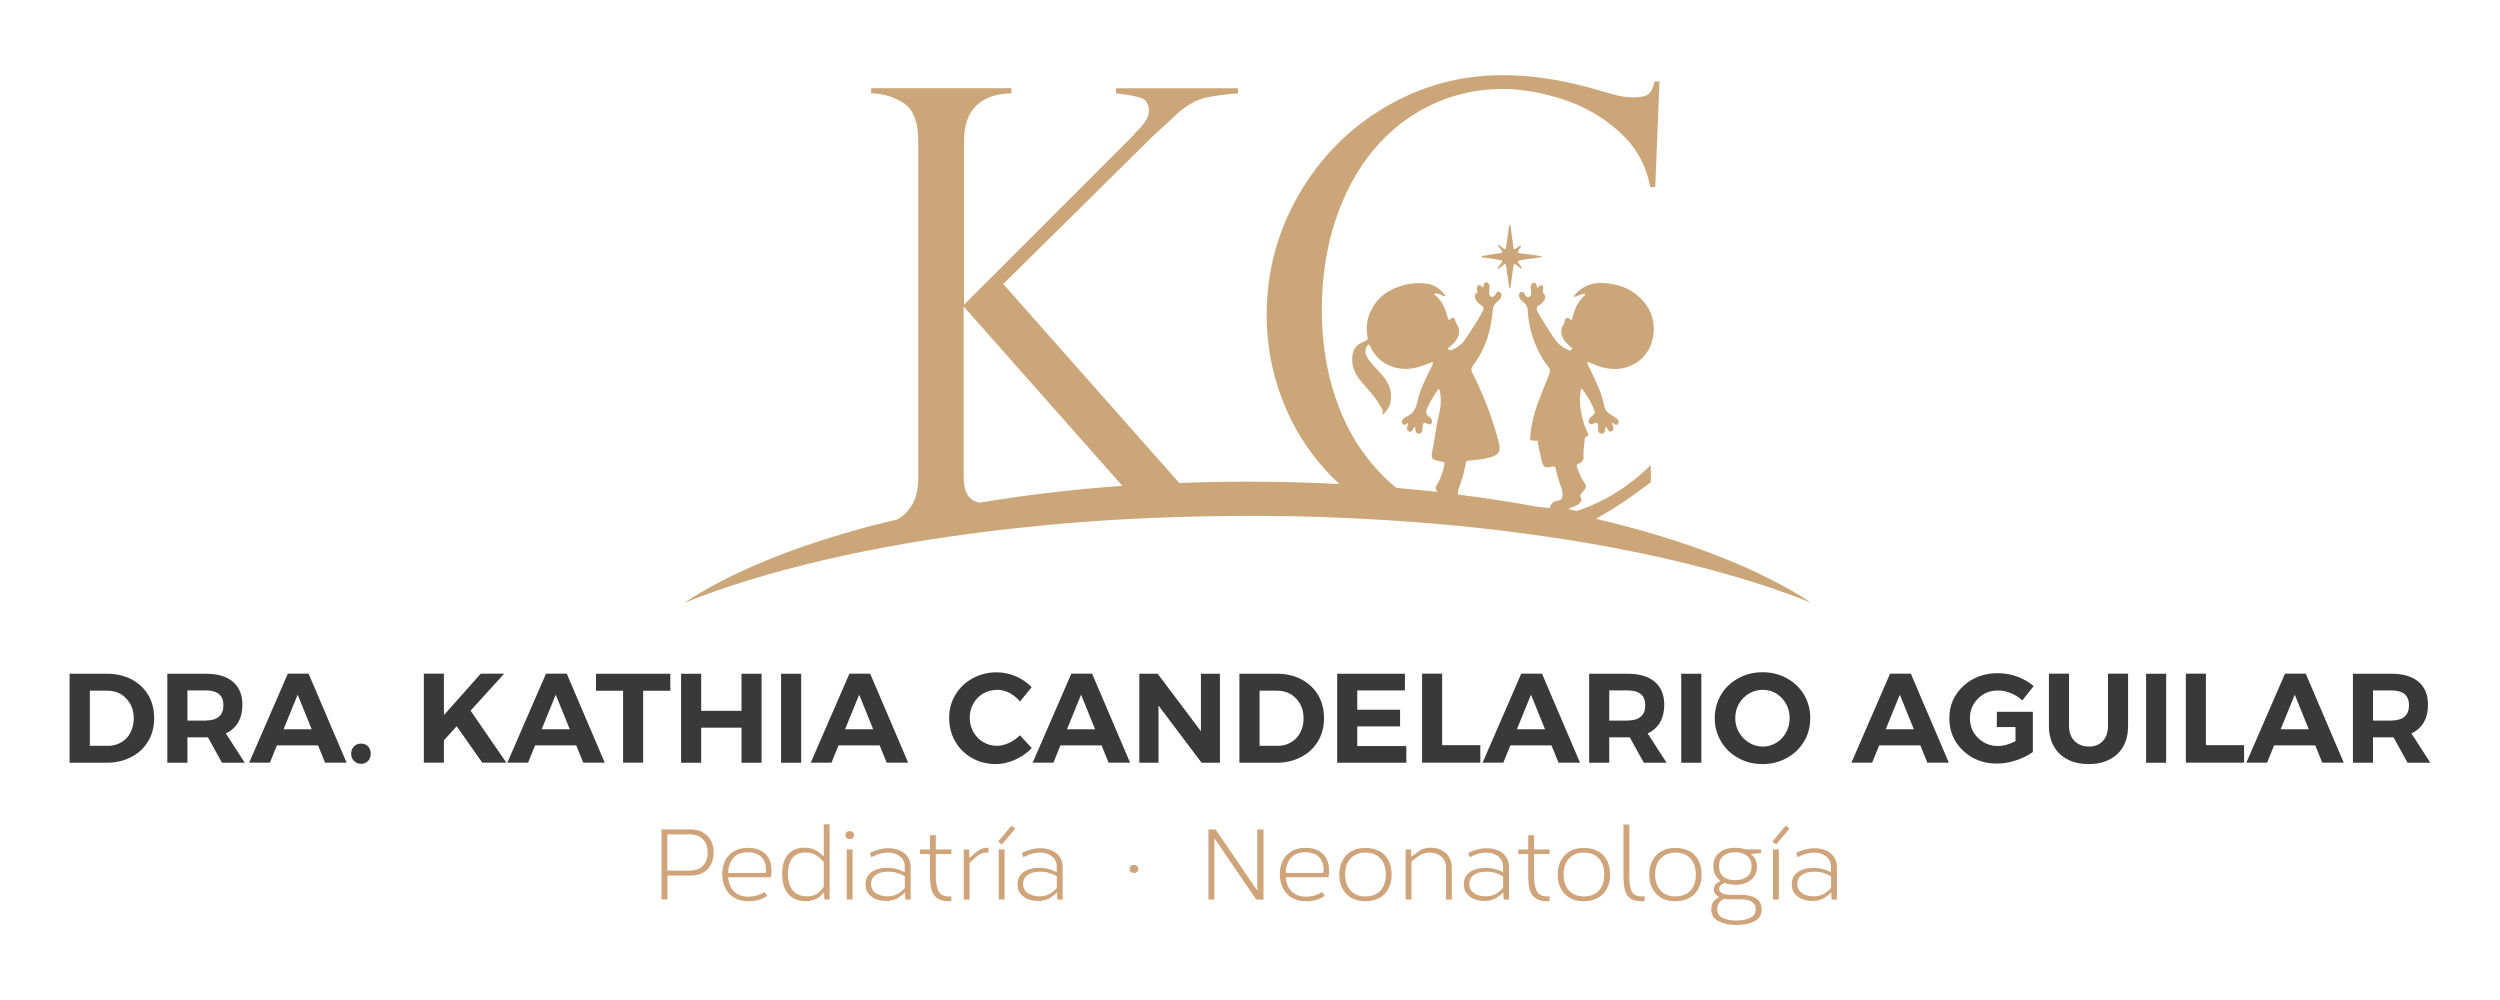
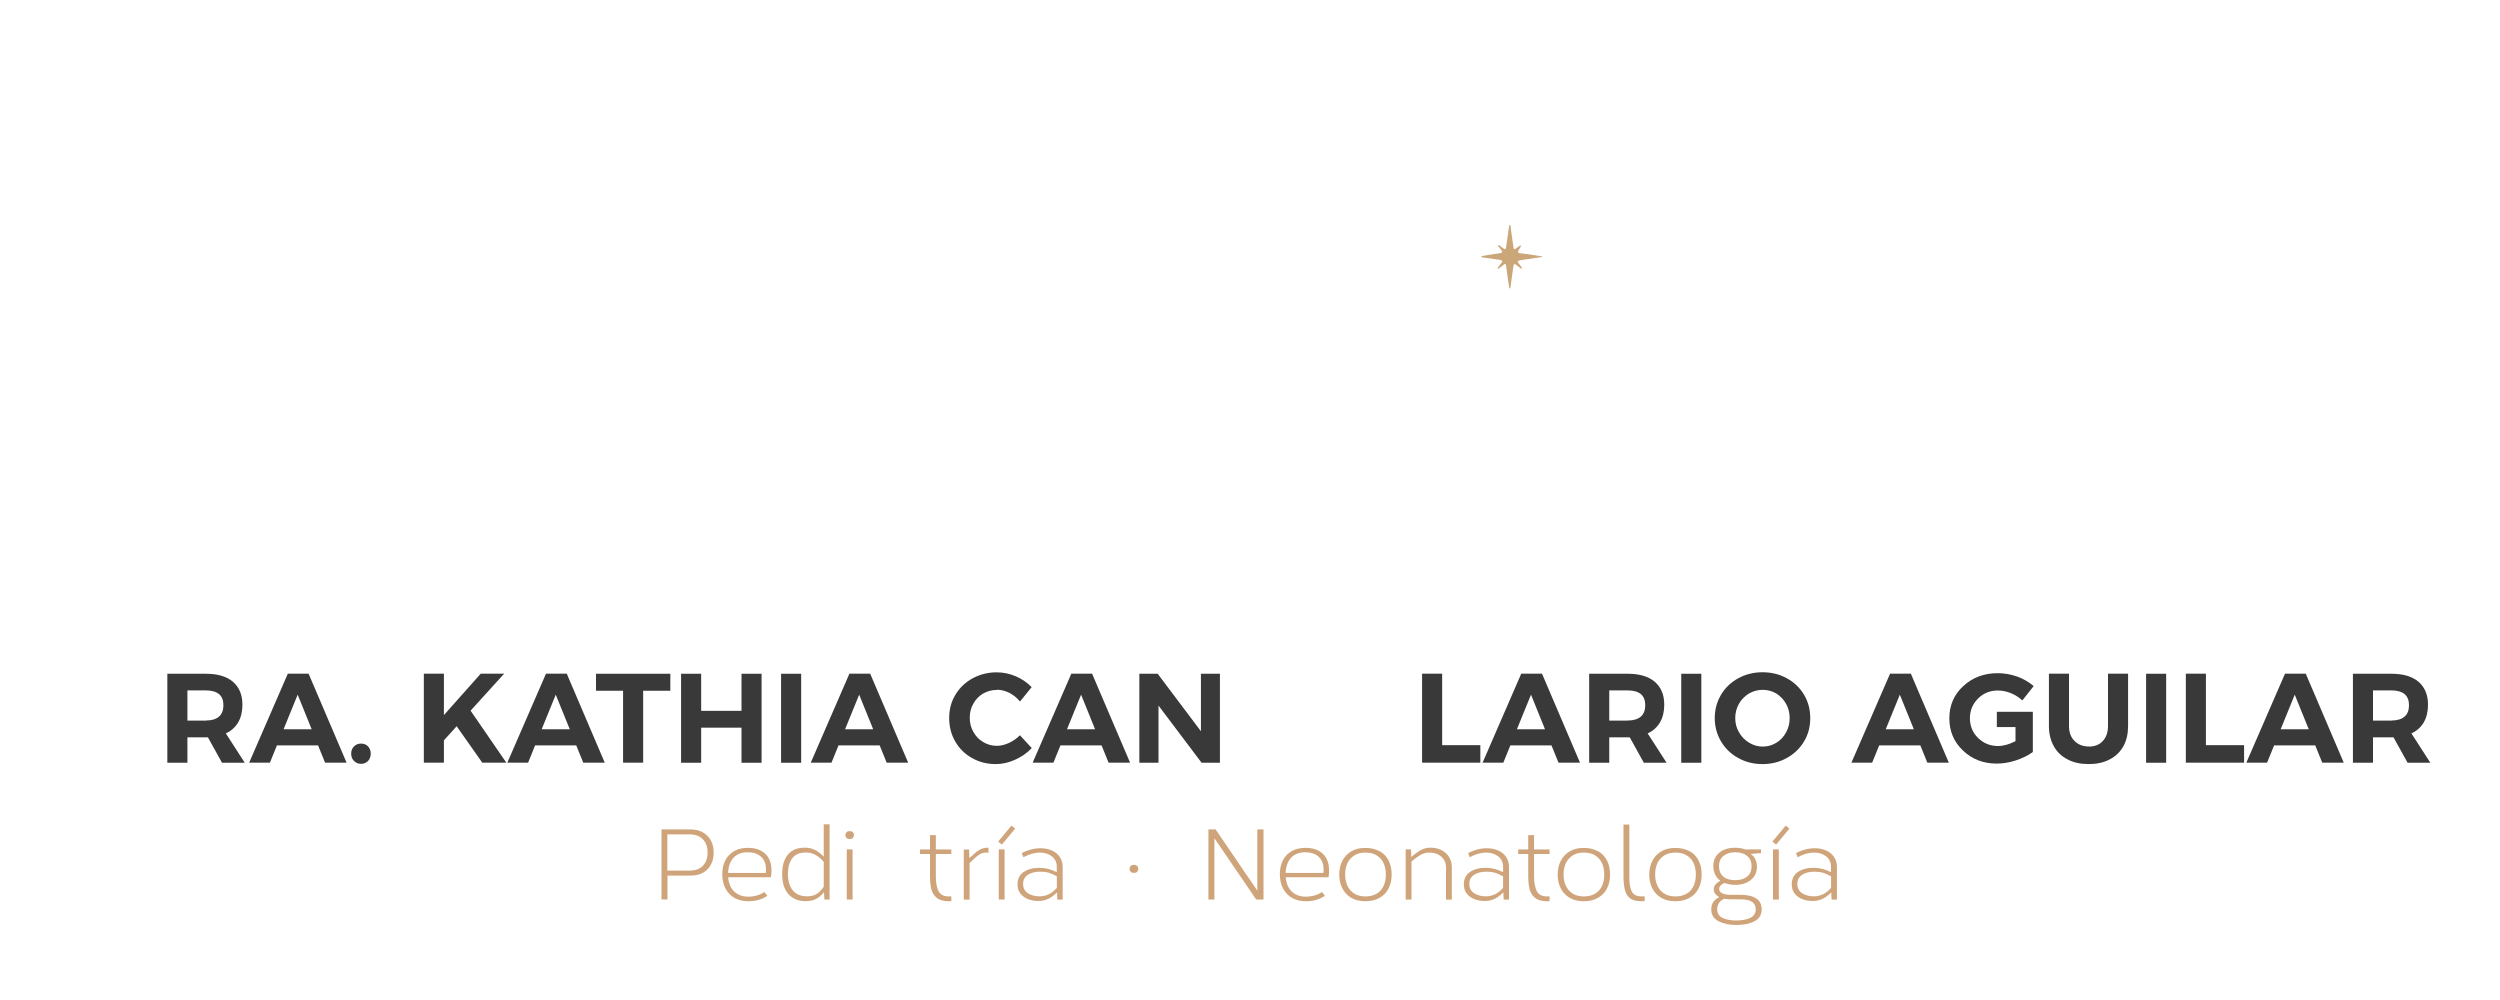
<svg xmlns="http://www.w3.org/2000/svg" id="Capa_1" viewBox="0 0 300 120">
  <defs>
    <style>      .st0 {        fill: #cba679;      }      .st1 {        fill: #cfa47a;      }      .st2 {        fill: #393939;      }    </style>
  </defs>
  <g>
-     <path class="st0" d="M191.51,62.24c2.05-1.11,4.24-2.56,6.59-4.38v-2.05c-2.6,2.54-5.5,4.36-8.72,5.45-.06.02-.11.04-.17.06-.19-.06-.41-.12-.7-.15-.08-.01-.19,0-.2-.11,0-.11.11-.12.19-.14.3-.1.61-.18.87-.38.25-.2.52-.46.36-.78-.17-.34-.05-.49.17-.72.29-.3.61-.61.24-1.1-.41-.55-.64-1.19-.89-1.82-.1-.25-.07-.39.2-.49.4-.15.62-.44.58-.9-.06-.71.08-1.41.15-2.11,0-.1.05-.19.16-.21.32-.08.3-.27.18-.51-.63-1.26-.9-2.61-.94-4.01.03-.34.06-.68.1-1.03,0-.07.02-.17.11-.19.08-.02.11.06.15.12.52.67.93,1.4,1.28,2.17.24.53.2.67-.25,1.04-.1.09-.19.2-.26.31-.11.18-.12.36.04.52.15.14.3.07.45,0,.4-.2.55-.11.57.36,0,.1,0,.21,0,.31,0,.27.09.52.4.54.32.02.42-.24.47-.51.02-.1-.06-.25.05-.28.13-.03.14.14.2.23.13.15.23.41.48.29.25-.11.29-.37.21-.62-.02-.07-.05-.13-.07-.19-.02-.07-.13-.14-.05-.2.08-.07.13.05.18.09.17.14.36.21.52,0,.15-.2.12-.42-.09-.57-.28-.21-.57-.42-.87-.59-.36-.21-.56-.48-.66-.89-.15-.64-.32-1.28-.56-1.9-.42-1.07-.92-2.1-1.43-3.13-.05-.1-.13-.22-.03-.31.09-.08.19.03.28.07,1.19.54,2.45.9,3.75.69,2.04-.33,3.57-1.88,3.85-3.99.3-2.28-.73-3.99-2.43-5.17-.97-.68-2.11-.96-3.3-1.08-1.5-.15-2.75.28-3.73,1.44-.04.05-.12.1-.07.17.05.08.12.01.18,0,.3-.1.6-.21.9-.31.09-.03.21-.09.26,0,.07.11-.07.18-.14.24-.77.71-1.12,1.64-1.39,2.62-.02.09.02.2-.1.24-.1.03-.15-.06-.21-.12-.11-.1-.23-.17-.37-.1-.14.07-.25.19-.24.37,0,.14-.01.26-.11.38-.35.41-.37.89-.21,1.39.18.56.59.93,1.01,1.3.1.09.26.18.16.34-.1.17-.27.11-.42.05-.61-.25-1.14-.63-1.52-1.16-.77-1.08-1.46-2.21-2.12-3.35-.22-.37-.22-.68.23-.9.18-.09.33-.28.46-.44.28-.36.25-.67-.06-.99-.07-.07-.04-.14-.03-.22.02-.14.03-.29.04-.43,0-.12-.07-.21-.18-.25-.12-.04-.22,0-.3.08-.07.07-.09.21-.22.17-.1-.03-.07-.17-.09-.25-.05-.18-.13-.35-.33-.34-.18,0-.29.14-.35.33-.08.25,0,.48.02.71.01.28.04.6-.29.69-.3.09-.4-.22-.52-.41-.1-.16-.23-.25-.41-.19-.18.05-.24.21-.24.39-.02.44.34.63.6.88.25.24.42.49.44.86.07,1.3.33,2.57.78,3.79.42,1.13.99,2.17,1.73,3.11.18.23.23.46.11.74-.32.78-.61,1.57-.93,2.34-.66,1.62-1.21,3.26-1.36,5.02-.06.72-.08.72.64.71.13,0,.24,0,.26.17.1.81.28,1.6.49,2.39.14.55.36.7.94.61.09-.02.18-.04.28-.05.25-.05.39,0,.44.3.07.43.23.84.33,1.27.16.63.53,1.2.47,1.89-.03.38-.2.58-.57.63-.42.06-.76.22-.88.67-.04.15-.11.22-.27.19-.39-.05-.78-.09-1.17-.11-3.1-.58-6.32-1.08-9.65-1.49-.02-.23,0-.48.1-.74.37-1.01.67-2.03.85-3.1.02-.14.08-.2.23-.22.87-.1,1.74-.14,2.6-.38,1.12-.31,1.4-.7,1.11-1.83-.22-.88-.49-1.75-.77-2.61-.64-1.98-1.47-3.88-2.4-5.74-.19-.38-.12-.62.11-.92,1.48-1.94,2.14-4.18,2.34-6.58.03-.39.16-.69.44-.94.22-.2.48-.37.58-.68.08-.24,0-.45-.19-.56-.19-.11-.34.02-.44.19-.04.07-.09.15-.15.21-.1.11-.21.23-.37.18-.18-.05-.24-.19-.28-.37-.06-.28.04-.55.03-.82,0-.28-.11-.53-.38-.57-.25-.03-.29.24-.34.44-.02.06-.05.14-.1.17-.07.03-.11-.06-.15-.11-.08-.12-.19-.18-.33-.15-.14.03-.17.15-.21.27-.05.15.01.29.04.43.02.11.06.23-.1.27-.18.05-.21.19-.2.34.03.52.36.84.76,1.1.26.17.37.35.21.66-.62,1.2-1.39,2.31-2.13,3.44-.38.58-.94.97-1.57,1.25-.16.07-.36.11-.46-.08-.09-.17.1-.22.2-.31.27-.25.56-.49.76-.8.31-.48.47-1,.23-1.56-.12-.28-.31-.52-.38-.85-.05-.25-.31-.34-.54-.11-.19.19-.25.15-.32-.11-.27-1.04-.64-2.03-1.52-2.74-.05-.04-.12-.1-.08-.17.02-.03.11-.04.16-.04.33.04.63.15.93.29.07.03.14.08.21,0,.02-.02,0-.09-.02-.11-.55-.59-1.13-1.15-1.96-1.3-1.17-.22-2.32-.11-3.45.26-1.3.43-2.4,1.13-3.15,2.31-.72,1.13-1.02,2.35-.77,3.69.06.33,0,.49-.35.62-.68.24-1.24.66-1.4,1.44-.28,1.37.22,2.49,1.11,3.49.79.9,1.6,1.78,2.19,2.82.14.25.36.49.27.83-.01.05-.03.14,0,.16.08.06.11-.03.16-.08.75-.71.96-1.6.81-2.59-.16-1.05-.8-1.82-1.49-2.56-.48-.51-.99-1.01-1.34-1.63-.27-.49-.26-1.01.04-1.38.14-.18.22-.17.31.04.65,1.45,1.77,2.35,3.32,2.67,1.38.28,2.67-.12,3.93-.65.08-.04.17-.12.26-.05.1.08.03.2-.01.29-.24.5-.51,1-.74,1.51-.39.88-.84,1.75-1.02,2.71-.17.91-.51,1.68-1.44,2.05-.18.07-.34.2-.43.39-.09.19-.04.35.11.49.12.1.23.08.35,0,.08-.06.15-.2.25-.12.07.06-.05.18-.08.27-.1.27-.11.55.17.71.26.15.36-.14.51-.28.08-.08.06-.29.21-.25.12.04.03.21.05.33.05.25.14.46.43.46.29,0,.39-.2.41-.46,0-.12.03-.24.04-.36.04-.52.15-.58.6-.35.14.07.27.12.4,0,.13-.12.16-.26.11-.42-.07-.25-.27-.4-.45-.55-.25-.2-.29-.42-.19-.7.33-.88.82-1.66,1.36-2.42.03-.05.08-.12.14-.08.05.03.07.11.08.18.21.96.14,1.94-.09,2.86-.39,1.56-.52,3.15-.86,4.71-.08.36.02.63.42.75.27.08.54.17.82.2.22.03.31.09.26.37-.16.86-.44,1.68-.91,2.42-.21.33-.13.59.08.84-1.62-.18-3.26-.35-4.93-.49-.99-.8-1.93-1.71-2.79-2.73-2.01-2.34-3.53-5.1-4.58-8.29-1.05-3.18-1.57-6.64-1.57-10.37s.54-7.4,1.62-10.68c1.09-3.28,2.6-6.09,4.54-8.43s4.26-4.16,6.94-5.44c2.68-1.28,5.55-1.93,8.6-1.93,2.23,0,4.63.42,7.21,1.24,2.57.83,4.85,2.14,6.83,3.95,1.99,1.8,3.2,4,3.66,6.59h.61l.51-12.68h-.58c-.17.72-.4,1.22-.71,1.5-.32.28-.94.41-1.88.41-.5,0-1.11-.07-1.83-.21l-3.75-1.05c-3.56-.94-6.91-1.4-10.06-1.4-5.1,0-9.82,1.29-14.17,3.87-4.35,2.58-7.8,6.09-10.34,10.53-2.55,4.43-3.82,9.23-3.82,14.4,0,3.44.61,6.77,1.83,10.02,1.22,3.24,3.03,6.16,5.41,8.76.48.52.97,1.01,1.49,1.48-3.59-.19-7.27-.28-11-.28-2.77,0-5.51.05-8.21.16l-21.13-23.88,18.09-17.87c.36-.34.69-.64.99-.9.3-.26.87-.79,1.71-1.59,1.15-1.05,2.3-1.71,3.44-1.98,1.15-.26,2.46-.44,3.95-.54v-.61h-14.66v.61c1.32.15,2.31.32,2.97.54.66.22.99.74.99,1.58,0,.75-.56,1.64-1.69,2.67-.09.19-.14.26-.14.22l-20.36,20.36v-19.61c0-3.72,1.89-5.65,5.69-5.77v-.61h-16.83v.61c1.54.05,2.86.46,3.98,1.24,1.12.78,1.67,2.29,1.67,4.52v40.3c0,1.44-.27,2.59-.81,3.44-.46.73-1.03,1.28-1.69,1.64-1.03.24-2.03.5-3.03.75-.05.01-.09.02-.13.03-9.23,2.43-16.92,5.59-22.43,9.23,9.72-3.89,22.59-6.92,37.36-8.68.63-.08,1.26-.15,1.89-.22,5.36-.6,10.95-1.04,16.73-1.28,2.63-.11,5.29-.19,7.99-.23,1.21-.02,2.42-.03,3.65-.03,6.04,0,11.94.2,17.63.58,6.46.42,12.66,1.09,18.5,1.95,12.32,1.81,23.09,4.53,31.5,7.9-6.18-4.08-15.07-7.55-25.82-10.07ZM117.61,60.31s-.03,0-.04,0c-1.61-.22-1.93-1.76-1.93-3.09v-20.44l19.04,21.52c-5.97.42-11.67,1.11-17.06,2.01Z" />
    <path class="st0" d="M182.41,31.23c.84-.12,1.68-.24,2.52-.37.05,0,.13-.03.13-.04,0-.09-.08-.06-.13-.07-.69-.11-1.37-.24-2.06-.3-.85-.09-.86-.08-.41-.79,0-.01.02-.03.02-.05.01-.05.05-.11.03-.13-.05-.07-.11,0-.15.02-.15.1-.3.2-.44.31-.06.05-.11.11-.2.09-.11-.03-.09-.13-.1-.21-.12-.84-.24-1.68-.36-2.52,0-.06,0-.16-.08-.17-.1-.01-.08.09-.09.15-.12.85-.24,1.7-.36,2.54-.03.23-.14.26-.31.13-.16-.12-.33-.25-.49-.38-.04-.03-.09-.07-.14-.02-.05.05-.01.1.02.14.13.17.27.34.39.51.11.16.11.27-.14.3-.71.1-1.42.22-2.13.34-.06.01-.16,0-.16.09,0,.1.1.08.16.09.69.1,1.39.21,2.08.3.1.01.19.02.24.12.04.09-.01.16-.07.23-.14.17-.27.34-.39.51-.04.05-.11.12-.05.18.07.07.12-.01.17-.05.15-.11.3-.23.45-.34.09-.06.16-.2.28-.14.1.05.09.19.1.3.11.81.23,1.63.35,2.44,0,.07-.01.18.1.17.08,0,.06-.11.07-.17.12-.86.24-1.71.36-2.57.01-.1.03-.17.19-.17.03.02.09.05.14.09.18.13.35.28.53.41.04.03.11.06.13.05.07-.04.02-.11-.01-.15-.11-.16-.21-.33-.34-.48-.24-.27-.09-.34.17-.38Z" />
  </g>
  <g>
-     <path class="st2" d="M17.8,83.41c.47.81.7,1.74.7,2.78s-.24,1.95-.72,2.76c-.49.81-1.16,1.45-2.03,1.89-.87.46-1.85.69-2.96.69h-4.44v-10.68h4.53c1.08,0,2.06.23,2.91.67.85.46,1.53,1.08,2,1.89ZM15.65,87.91c.26-.5.4-1.07.4-1.71s-.14-1.22-.41-1.72c-.29-.5-.67-.9-1.14-1.19-.49-.27-1.04-.41-1.65-.41h-2.07v6.62h2.18c.6,0,1.13-.14,1.6-.43.47-.27.84-.66,1.1-1.16Z" />
    <path class="st2" d="M24.95,88.48h-2.46v3.05h-2.41v-10.68h4.64c1.39,0,2.47.32,3.23.96.76.66,1.14,1.57,1.14,2.75,0,.82-.17,1.53-.5,2.11-.35.59-.84,1.04-1.49,1.34l2.27,3.52h-2.73l-1.69-3.05ZM24.72,86.46c.67,0,1.19-.15,1.56-.47.35-.3.53-.76.53-1.36s-.18-1.04-.53-1.34c-.37-.29-.88-.44-1.56-.44h-2.23v3.62h2.23Z" />
    <path class="st2" d="M38.17,89.45h-4.94l-.84,2.07h-2.49l4.64-10.68h2.49l4.56,10.68h-2.58l-.84-2.07ZM37.4,87.51l-1.68-4.15-1.69,4.15h3.37Z" />
    <path class="st2" d="M44.49,90.44c0,.35-.11.64-.32.87-.23.23-.5.35-.85.35s-.61-.12-.84-.35-.34-.52-.34-.87.11-.64.34-.87.5-.34.84-.34.63.11.85.34c.21.23.32.52.32.87Z" />
    <path class="st2" d="M57.88,91.53l-3.08-4.38-1.53,1.69v2.68h-2.41v-10.68h2.41v4.97l4.42-4.97h2.81l-4.03,4.44,4.29,6.24h-2.88Z" />
    <path class="st2" d="M69.15,89.45h-4.94l-.84,2.07h-2.49l4.64-10.68h2.49l4.56,10.68h-2.58l-.84-2.07ZM68.37,87.51l-1.68-4.15-1.69,4.15h3.37Z" />
    <path class="st2" d="M80.44,80.85v2.04h-3.26v8.63h-2.41v-8.63h-3.25v-2.04h8.92Z" />
    <path class="st2" d="M84.14,80.85v4.45h4.84v-4.45h2.41v10.68h-2.41v-4.21h-4.84v4.21h-2.41v-10.68h2.41Z" />
    <path class="st2" d="M96.14,80.85v10.68h-2.41v-10.68h2.41Z" />
    <path class="st2" d="M105.56,89.45h-4.94l-.84,2.07h-2.49l4.64-10.68h2.49l4.56,10.68h-2.58l-.84-2.07ZM104.78,87.51l-1.68-4.15-1.69,4.15h3.37Z" />
    <path class="st2" d="M119.62,82.79c-.59,0-1.14.15-1.65.44-.5.29-.88.7-1.17,1.21-.29.5-.43,1.07-.43,1.69s.14,1.19.43,1.69c.29.52.67.93,1.17,1.22.5.3,1.05.46,1.65.46.47,0,.96-.12,1.46-.35.49-.23.93-.53,1.31-.92l1.42,1.54c-.56.6-1.24,1.05-2,1.4-.78.35-1.54.52-2.32.52-1.05,0-2-.24-2.85-.73-.85-.47-1.53-1.14-2.01-1.98-.49-.84-.73-1.79-.73-2.82s.24-1.95.75-2.79c.5-.84,1.19-1.49,2.06-1.97.87-.47,1.83-.72,2.88-.72.78,0,1.54.15,2.29.47s1.39.76,1.92,1.31l-1.4,1.72c-.37-.44-.79-.78-1.28-1.04-.5-.24-.99-.37-1.49-.37Z" />
    <path class="st2" d="M132.19,89.45h-4.94l-.84,2.07h-2.49l4.64-10.68h2.49l4.56,10.68h-2.58l-.84-2.07ZM131.41,87.51l-1.68-4.15-1.69,4.15h3.37Z" />
    <path class="st2" d="M146.39,80.85v10.68h-2.2l-5.17-6.86v6.86h-2.3v-10.68h2.2l5.19,6.9v-6.9h2.29Z" />
-     <path class="st2" d="M158.18,83.41c.47.81.7,1.74.7,2.78s-.24,1.95-.72,2.76c-.49.81-1.16,1.45-2.03,1.89-.87.46-1.85.69-2.96.69h-4.44v-10.68h4.53c1.08,0,2.06.23,2.91.67.85.46,1.53,1.08,2,1.89ZM156.03,87.91c.26-.5.4-1.07.4-1.71s-.14-1.22-.41-1.72c-.29-.5-.67-.9-1.14-1.19-.49-.27-1.04-.41-1.65-.41h-2.08v6.62h2.18c.6,0,1.13-.14,1.6-.43.47-.27.84-.66,1.1-1.16Z" />
-     <path class="st2" d="M168.59,80.85v2h-5.72v2.32h5.14v2h-5.14v2.36h5.89v2h-8.3v-10.68h8.13Z" />
    <path class="st2" d="M173.06,80.85v8.57h4.58v2.1h-6.99v-10.68h2.41Z" />
    <path class="st2" d="M186.18,89.45h-4.94l-.84,2.07h-2.49l4.64-10.68h2.49l4.56,10.68h-2.58l-.84-2.07ZM185.4,87.51l-1.68-4.15-1.69,4.15h3.37Z" />
    <path class="st2" d="M195.57,88.48h-2.46v3.05h-2.41v-10.68h4.64c1.39,0,2.47.32,3.23.96.76.66,1.14,1.57,1.14,2.75,0,.82-.17,1.53-.5,2.11-.35.59-.84,1.04-1.49,1.34l2.27,3.52h-2.73l-1.69-3.05ZM195.34,86.46c.67,0,1.19-.15,1.56-.47.35-.3.53-.76.53-1.36s-.18-1.04-.53-1.34c-.37-.29-.88-.44-1.56-.44h-2.23v3.62h2.23Z" />
    <path class="st2" d="M204.16,80.85v10.68h-2.41v-10.68h2.41Z" />
    <path class="st2" d="M216.48,83.36c.5.84.75,1.78.75,2.81s-.24,1.97-.75,2.81c-.5.84-1.21,1.51-2.07,1.98-.87.49-1.85.73-2.91.73s-2.04-.24-2.91-.73c-.87-.47-1.56-1.14-2.06-1.98-.5-.84-.76-1.77-.76-2.81s.26-1.97.76-2.81c.5-.84,1.19-1.49,2.06-1.97.87-.47,1.83-.72,2.91-.72s2.04.24,2.91.72c.87.47,1.57,1.13,2.07,1.97ZM208.67,84.46c-.29.52-.44,1.08-.44,1.71s.15,1.21.46,1.72c.29.52.7.93,1.21,1.24.5.3,1.04.46,1.63.46s1.13-.15,1.63-.46c.49-.29.88-.7,1.17-1.24.29-.52.43-1.1.43-1.72s-.14-1.19-.43-1.71-.69-.93-1.17-1.24c-.5-.29-1.04-.44-1.63-.44s-1.14.15-1.65.44c-.5.31-.92.72-1.21,1.24Z" />
    <path class="st2" d="M230.44,89.45h-4.94l-.84,2.07h-2.49l4.64-10.68h2.49l4.56,10.68h-2.58l-.84-2.07ZM229.66,87.51l-1.68-4.15-1.69,4.15h3.37Z" />
    <path class="st2" d="M239.61,85.42h4.33v4.82c-.56.41-1.25.75-2.04,1.01-.79.26-1.56.38-2.29.38-1.62,0-2.97-.53-4.06-1.57s-1.63-2.33-1.63-3.87.56-2.84,1.68-3.87,2.49-1.54,4.15-1.54c.78,0,1.56.14,2.32.41s1.42.67,1.97,1.14l-1.36,1.72c-.4-.37-.85-.66-1.37-.87-.52-.21-1.04-.32-1.56-.32-.95,0-1.74.32-2.38.96-.64.64-.98,1.43-.98,2.36s.32,1.74.98,2.38c.66.64,1.45.96,2.4.96.64,0,1.34-.2,2.09-.58v-1.69h-2.24v-1.83Z" />
    <path class="st2" d="M250.65,89.59c.7,0,1.27-.21,1.68-.66.41-.44.63-1.04.63-1.82v-6.27h2.41v6.27c0,.93-.18,1.74-.56,2.43s-.93,1.22-1.65,1.59c-.72.38-1.56.56-2.52.56s-1.82-.18-2.53-.56c-.72-.37-1.28-.9-1.66-1.59-.38-.69-.58-1.49-.58-2.43v-6.27h2.41v6.27c0,.76.21,1.36.66,1.8.43.44,1.01.67,1.72.67Z" />
    <path class="st2" d="M259.94,80.85v10.68h-2.41v-10.68h2.41Z" />
    <path class="st2" d="M264.71,80.85v8.57h4.58v2.1h-6.99v-10.68h2.41Z" />
    <path class="st2" d="M277.83,89.45h-4.94l-.84,2.07h-2.49l4.64-10.68h2.49l4.56,10.68h-2.58l-.84-2.07ZM277.05,87.51l-1.68-4.15-1.69,4.15h3.37Z" />
    <path class="st2" d="M287.22,88.48h-2.46v3.05h-2.41v-10.68h4.64c1.39,0,2.47.32,3.23.96.76.66,1.14,1.57,1.14,2.75,0,.82-.17,1.53-.5,2.11-.35.59-.84,1.04-1.49,1.34l2.27,3.52h-2.73l-1.69-3.05ZM286.99,86.46c.67,0,1.19-.15,1.56-.47.35-.3.53-.76.53-1.36s-.18-1.04-.53-1.34c-.37-.29-.88-.44-1.56-.44h-2.23v3.62h2.23Z" />
  </g>
  <g>
    <path class="st1" d="M84.33,99.88c.42.23.74.56.97.97s.34.9.34,1.44c0,.84-.25,1.51-.74,2.02s-1.18.76-2.05.76h-2.75v2.87h-.72v-8.41h3.47c.58,0,1.08.12,1.5.35ZM84.35,103.88c.38-.39.56-.92.56-1.59s-.19-1.19-.57-1.58c-.38-.39-.91-.58-1.58-.58h-2.68v4.34h2.68c.68,0,1.21-.19,1.59-.58Z" />
    <path class="st1" d="M92.51,105.27h-5.13c.06.75.31,1.33.74,1.73.43.4.99.6,1.68.6.35,0,.69-.05,1.03-.14s.63-.24.9-.42l.35.46c-.63.43-1.39.65-2.27.65-.66,0-1.22-.14-1.69-.41-.47-.28-.83-.66-1.08-1.15-.25-.49-.37-1.06-.37-1.7,0-.6.12-1.14.35-1.62.24-.48.59-.85,1.05-1.12.46-.27,1.02-.41,1.68-.41.89,0,1.58.24,2.08.71.5.47.75,1.15.75,2.02,0,.26-.02.54-.07.82ZM88.02,102.93c-.4.44-.62,1.05-.65,1.82h4.53c.02-.21.02-.35.02-.42,0-.66-.2-1.16-.59-1.52-.39-.36-.93-.54-1.62-.54s-1.28.22-1.69.66Z" />
    <path class="st1" d="M99.55,98.93v9.01h-.62l-.05-.88c-.31.39-.64.66-.99.83-.35.17-.75.25-1.2.25-.9,0-1.59-.29-2.09-.86-.5-.57-.74-1.37-.74-2.39s.23-1.78.69-2.34c.46-.56,1.14-.83,2.02-.83.44,0,.83.08,1.18.25.35.16.72.44,1.1.82v-3.87h.7ZM97.96,107.3c.3-.18.6-.47.89-.89v-2.99c-.34-.38-.68-.67-1.02-.85s-.72-.27-1.13-.27c-.73,0-1.27.23-1.62.68-.35.45-.53,1.09-.53,1.9s.2,1.5.59,1.97c.39.47.97.71,1.74.71.42,0,.78-.09,1.08-.26Z" />
    <path class="st1" d="M102.33,99.86c.1.09.14.2.14.35s-.05.26-.14.35-.22.13-.37.13-.27-.04-.37-.13-.14-.2-.14-.35.05-.26.14-.35.21-.13.37-.13.28.04.37.13ZM101.61,107.94v-6.01h.7v6.01h-.7Z" />
-     <path class="st1" d="M107.98,102.05c.4.18.72.44.95.78.23.34.35.73.35,1.18v3.94h-.64l-.04-.87c-.35.36-.71.62-1.06.79-.35.16-.74.25-1.18.25s-.85-.07-1.23-.22c-.38-.15-.68-.37-.92-.67-.24-.3-.35-.67-.35-1.11,0-.65.25-1.14.74-1.48.49-.34,1.12-.5,1.89-.5.35,0,.69.04,1.02.12.33.08.68.21,1.06.4v-.66c0-.51-.19-.92-.58-1.23s-.87-.46-1.45-.46c-.64,0-1.3.19-1.97.56l-.2-.49c.3-.18.66-.32,1.06-.43.4-.11.8-.16,1.2-.16.5,0,.95.09,1.35.27ZM107.61,107.32c.33-.16.65-.42.97-.77v-1.39c-.34-.2-.66-.34-.97-.43s-.65-.13-1.01-.13c-.61,0-1.11.12-1.49.37-.38.25-.58.62-.58,1.1s.19.86.57,1.11c.38.25.85.38,1.41.38.4,0,.76-.08,1.09-.25Z" />
    <path class="st1" d="M112.3,102.47v2.68c0,.76.11,1.35.32,1.78.22.43.63.64,1.24.64.14,0,.24,0,.3-.01v.58c-.07,0-.18.01-.32.01-.65,0-1.14-.15-1.47-.44-.33-.3-.54-.65-.63-1.07-.09-.42-.14-.91-.14-1.48v-2.68h-1.2v-.54h1.2v-1.72h.7v1.72h1.86v.54h-1.86Z" />
    <path class="st1" d="M118.62,101.73v.6c-.11-.02-.2-.02-.28-.02-.3,0-.58.08-.84.25-.26.16-.64.5-1.15.99v4.4h-.7v-6.01h.64l.04,1.03c.53-.5.93-.83,1.21-.99.28-.16.59-.25.94-.25h.14Z" />
    <path class="st1" d="M121.38,99.07l.44.37-1.6,1.91-.44-.36,1.6-1.92ZM119.85,107.94v-6.01h.7v6.01h-.7Z" />
    <path class="st1" d="M126.22,102.05c.4.18.72.44.95.78.23.34.35.73.35,1.18v3.94h-.64l-.04-.87c-.35.36-.71.62-1.06.79-.35.16-.74.25-1.18.25s-.85-.07-1.23-.22c-.38-.15-.68-.37-.92-.67-.24-.3-.35-.67-.35-1.11,0-.65.25-1.14.74-1.48.49-.34,1.12-.5,1.89-.5.35,0,.69.04,1.02.12.33.08.68.21,1.06.4v-.66c0-.51-.19-.92-.58-1.23s-.87-.46-1.45-.46c-.64,0-1.3.19-1.97.56l-.2-.49c.3-.18.66-.32,1.06-.43.4-.11.8-.16,1.2-.16.5,0,.95.09,1.35.27ZM125.85,107.32c.33-.16.65-.42.97-.77v-1.39c-.34-.2-.66-.34-.97-.43s-.65-.13-1.01-.13c-.61,0-1.11.12-1.49.37-.38.25-.58.62-.58,1.1s.19.86.57,1.11c.38.25.85.38,1.41.38.4,0,.76-.08,1.09-.25Z" />
    <path class="st1" d="M135.69,104.62c-.1-.09-.14-.2-.14-.35,0-.15.05-.27.14-.36s.22-.13.38-.13.29.04.38.13.14.21.14.36-.05.26-.14.35-.22.13-.37.13c-.16,0-.29-.04-.38-.13Z" />
    <path class="st1" d="M151.62,99.53v8.41h-.88l-5.01-7.35v7.35h-.72v-8.41h.86l5.01,7.35v-7.35h.73Z" />
    <path class="st1" d="M159.42,105.27h-5.13c.06.75.31,1.33.74,1.73.43.4.99.6,1.68.6.35,0,.69-.05,1.03-.14s.63-.24.9-.42l.35.46c-.63.43-1.39.65-2.27.65-.66,0-1.22-.14-1.69-.41-.47-.28-.83-.66-1.08-1.15-.25-.49-.37-1.06-.37-1.7,0-.6.12-1.14.35-1.62.24-.48.59-.85,1.05-1.12.46-.27,1.02-.41,1.68-.41.89,0,1.58.24,2.08.71.5.47.75,1.15.75,2.02,0,.26-.02.54-.07.82ZM154.93,102.93c-.4.44-.62,1.05-.65,1.82h4.53c.02-.21.02-.35.02-.42,0-.66-.2-1.16-.59-1.52-.39-.36-.93-.54-1.62-.54s-1.28.22-1.69.66Z" />
    <path class="st1" d="M165.55,102.13c.47.27.83.64,1.08,1.13s.37,1.04.37,1.68-.12,1.19-.37,1.67c-.24.48-.6.86-1.08,1.13-.47.27-1.04.41-1.71.41s-1.22-.14-1.69-.41c-.47-.28-.83-.66-1.07-1.14-.25-.48-.37-1.03-.37-1.65s.12-1.17.37-1.65c.25-.48.61-.86,1.07-1.14.47-.28,1.03-.41,1.69-.41s1.22.13,1.69.4ZM162.07,103.02c-.44.48-.65,1.12-.65,1.92s.22,1.44.65,1.92c.44.48,1.03.71,1.78.71s1.38-.23,1.81-.7c.43-.47.64-1.11.64-1.93s-.22-1.46-.65-1.93c-.44-.47-1.04-.7-1.8-.7s-1.35.24-1.78.72Z" />
    <path class="st1" d="M172.98,102.02c.39.19.69.47.91.82.22.36.33.77.33,1.26v3.85h-.7v-3.85c0-.54-.19-.97-.56-1.3-.38-.33-.85-.49-1.42-.49-.34,0-.65.07-.96.22-.3.15-.7.43-1.2.86v4.55h-.7v-6.01h.64l.04.9c.51-.43.93-.72,1.25-.88.32-.15.67-.23,1.06-.23.48,0,.91.1,1.3.29Z" />
    <path class="st1" d="M179.78,102.05c.4.18.72.44.95.78.23.34.35.73.35,1.18v3.94h-.64l-.04-.87c-.35.36-.71.62-1.06.79-.35.16-.74.25-1.18.25s-.85-.07-1.23-.22c-.38-.15-.68-.37-.92-.67-.24-.3-.35-.67-.35-1.11,0-.65.25-1.14.74-1.48.49-.34,1.12-.5,1.89-.5.35,0,.69.04,1.02.12.33.08.68.21,1.06.4v-.66c0-.51-.19-.92-.58-1.23s-.87-.46-1.45-.46c-.64,0-1.3.19-1.97.56l-.2-.49c.3-.18.66-.32,1.06-.43.4-.11.8-.16,1.2-.16.5,0,.95.09,1.35.27ZM179.4,107.32c.33-.16.65-.42.97-.77v-1.39c-.34-.2-.66-.34-.97-.43s-.65-.13-1.01-.13c-.61,0-1.11.12-1.49.37-.38.25-.58.62-.58,1.1s.19.86.57,1.11c.38.25.85.38,1.41.38.4,0,.76-.08,1.09-.25Z" />
    <path class="st1" d="M184.09,102.47v2.68c0,.76.11,1.35.32,1.78.22.43.63.64,1.24.64.14,0,.24,0,.3-.01v.58c-.07,0-.18.01-.32.01-.65,0-1.14-.15-1.47-.44-.33-.3-.54-.65-.63-1.07-.09-.42-.14-.91-.14-1.48v-2.68h-1.2v-.54h1.2v-1.72h.7v1.72h1.86v.54h-1.86Z" />
    <path class="st1" d="M191.76,102.13c.47.27.83.64,1.08,1.13s.37,1.04.37,1.68-.12,1.19-.37,1.67c-.24.48-.6.86-1.08,1.13-.47.27-1.04.41-1.71.41s-1.22-.14-1.69-.41c-.47-.28-.83-.66-1.07-1.14-.25-.48-.37-1.03-.37-1.65s.12-1.17.37-1.65c.25-.48.61-.86,1.07-1.14.47-.28,1.03-.41,1.69-.41s1.22.13,1.69.4ZM188.28,103.02c-.44.48-.65,1.12-.65,1.92s.22,1.44.65,1.92c.44.48,1.03.71,1.78.71s1.38-.23,1.81-.7c.43-.47.64-1.11.64-1.93s-.22-1.46-.65-1.93c-.44-.47-1.04-.7-1.8-.7s-1.35.24-1.78.72Z" />
    <path class="st1" d="M195.66,107.83c-.31-.21-.53-.53-.65-.95-.12-.43-.19-1-.19-1.72v-6.22h.7v6.22c0,.64.05,1.13.16,1.48.1.35.26.59.48.73.22.14.51.2.88.2.14,0,.24,0,.32-.01v.58c-.08,0-.2.01-.36.01-.58,0-1.02-.1-1.33-.31Z" />
    <path class="st1" d="M202.75,102.13c.47.27.83.64,1.08,1.13s.37,1.04.37,1.68-.12,1.19-.37,1.67c-.24.48-.6.86-1.08,1.13-.47.27-1.04.41-1.71.41s-1.22-.14-1.69-.41c-.47-.28-.83-.66-1.07-1.14-.25-.48-.37-1.03-.37-1.65s.12-1.17.37-1.65c.25-.48.61-.86,1.07-1.14.47-.28,1.03-.41,1.69-.41s1.22.13,1.69.4ZM199.27,103.02c-.44.48-.65,1.12-.65,1.92s.22,1.44.65,1.92c.44.48,1.03.71,1.78.71s1.38-.23,1.81-.7c.43-.47.64-1.11.64-1.93s-.22-1.46-.65-1.93c-.44-.47-1.04-.7-1.8-.7s-1.35.24-1.78.72Z" />
    <path class="st1" d="M210.78,107.83c.42.3.62.73.62,1.29,0,.67-.29,1.14-.88,1.44s-1.3.44-2.15.44-1.55-.15-2.14-.45c-.58-.3-.88-.77-.88-1.42,0-.37.09-.67.26-.92.18-.24.42-.43.72-.55-.22-.11-.39-.25-.51-.41s-.17-.34-.17-.52c0-.22.06-.4.19-.57.13-.16.33-.32.6-.48-.27-.19-.48-.44-.62-.73-.14-.3-.22-.63-.22-1.01,0-.69.24-1.23.72-1.62.48-.39,1.1-.59,1.87-.59.49,0,.9.07,1.24.2h1.89v.44l-1.25.1c.51.34.76.85.76,1.53s-.24,1.19-.72,1.59c-.48.39-1.11.59-1.9.59-.46,0-.89-.08-1.29-.23-.22.11-.38.23-.48.34-.1.12-.14.24-.14.38,0,.22.12.39.36.52.24.13.6.19,1.07.19h1.14c.85,0,1.48.15,1.9.46ZM210.04,110.14c.44-.22.65-.56.65-1.02,0-.8-.6-1.2-1.81-1.2h-1.14c-.31,0-.59-.02-.83-.07-.26.11-.47.28-.62.49-.15.22-.23.47-.23.77,0,.47.21.82.64,1.03.43.22.98.32,1.66.32s1.24-.11,1.68-.32ZM206.81,102.71c-.35.29-.53.7-.53,1.23s.17.96.52,1.25c.34.29.82.43,1.43.43s1.09-.15,1.44-.44c.35-.29.52-.71.52-1.24s-.18-.94-.53-1.23c-.36-.29-.83-.44-1.42-.44s-1.07.15-1.42.44Z" />
    <path class="st1" d="M214.29,99.07l.44.37-1.6,1.91-.44-.36,1.6-1.92ZM212.76,107.94v-6.01h.7v6.01h-.7Z" />
    <path class="st1" d="M219.13,102.05c.4.18.72.44.95.78.23.34.35.73.35,1.18v3.94h-.64l-.04-.87c-.35.36-.71.62-1.06.79-.35.16-.74.25-1.18.25s-.85-.07-1.23-.22c-.38-.15-.68-.37-.92-.67-.24-.3-.35-.67-.35-1.11,0-.65.25-1.14.74-1.48.49-.34,1.12-.5,1.89-.5.35,0,.69.04,1.02.12.33.08.68.21,1.06.4v-.66c0-.51-.19-.92-.58-1.23s-.87-.46-1.45-.46c-.64,0-1.3.19-1.97.56l-.2-.49c.3-.18.66-.32,1.06-.43.4-.11.8-.16,1.2-.16.5,0,.95.09,1.35.27ZM218.76,107.32c.33-.16.65-.42.97-.77v-1.39c-.34-.2-.66-.34-.97-.43s-.65-.13-1.01-.13c-.61,0-1.11.12-1.49.37-.38.25-.58.62-.58,1.1s.19.86.57,1.11c.38.25.85.38,1.41.38.4,0,.76-.08,1.09-.25Z" />
  </g>
</svg>